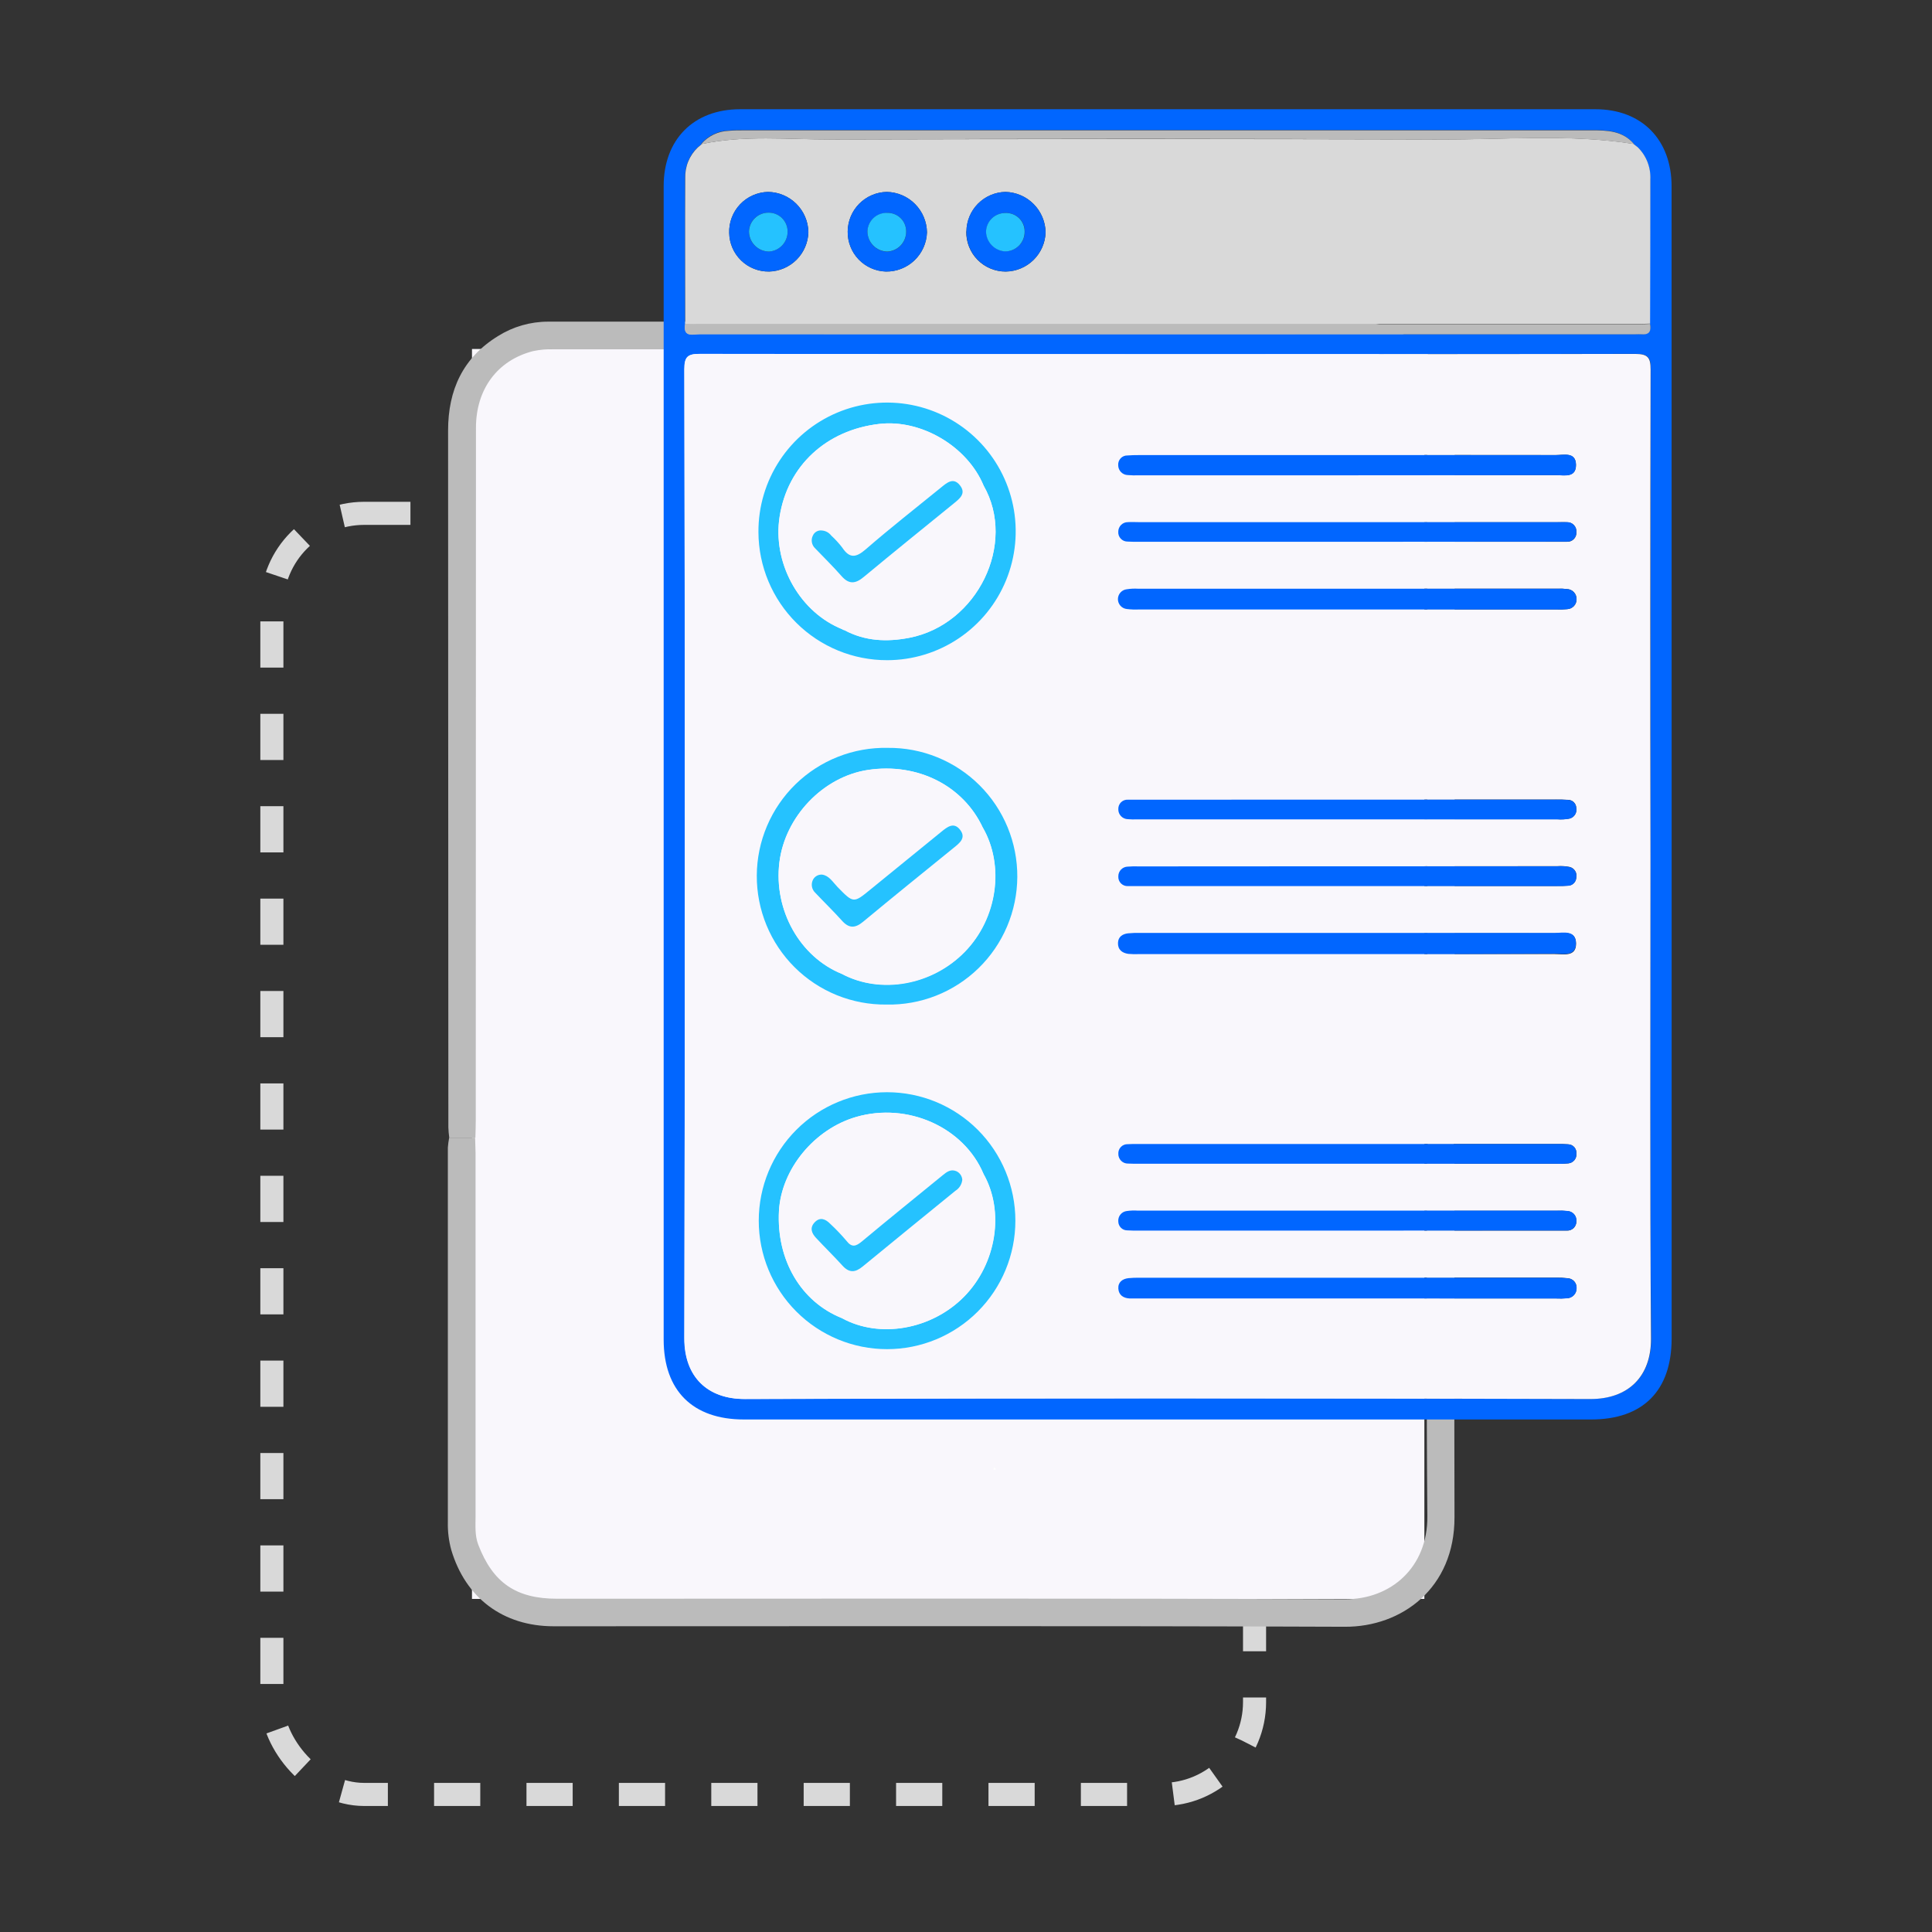
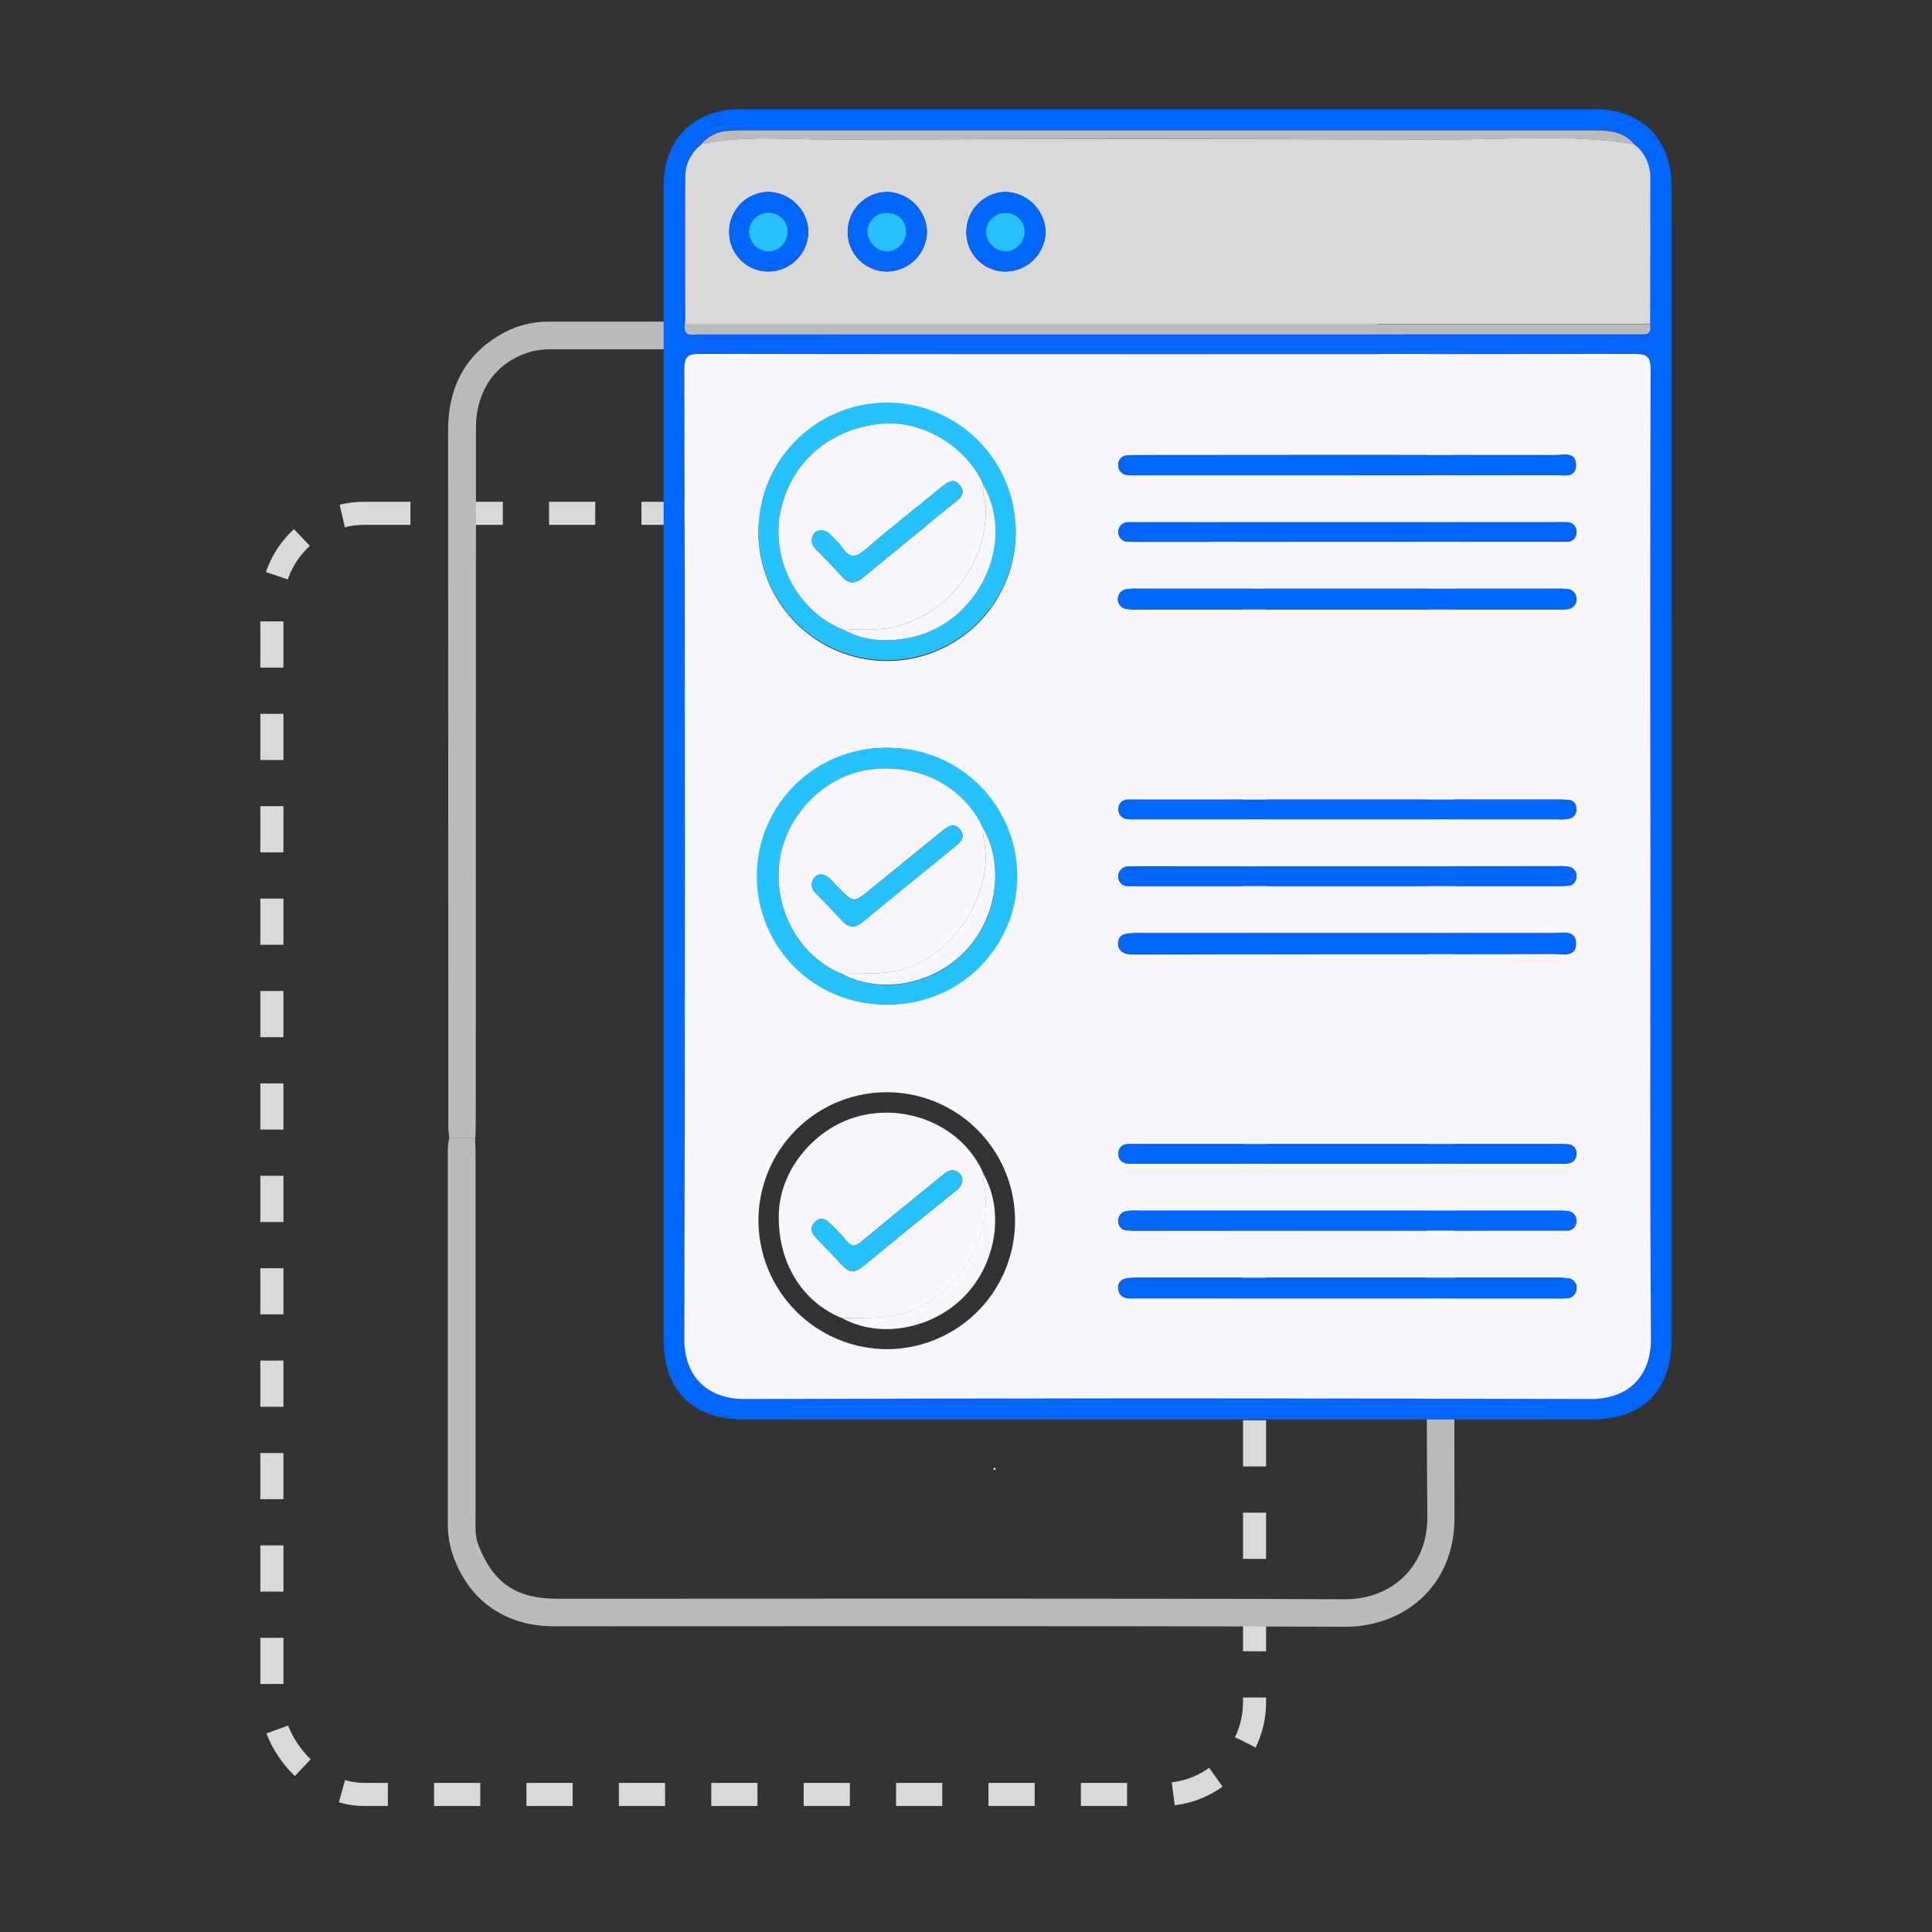
<svg xmlns="http://www.w3.org/2000/svg" width="115" height="115" viewBox="0 0 115 115" fill="none">
  <rect x="0" y="0" width="115" height="115" fill="#333333" stroke="none" />
  <rect x="16.183" y="30.556" width="58.493" height="76.256" rx="5.498" stroke="#D9D9D9" stroke-width="1.374" stroke-dasharray="2.75 2.75" />
  <g clip-path="url(#clip0_838_3910)">
-     <rect width="56.69" height="74.401" transform="translate(28.094 20.773)" fill="#F9F7FC" />
    <path d="M26.741 67.717C26.713 67.515 26.695 67.311 26.688 67.107C26.68 53.28 26.675 39.453 26.672 25.625C26.672 23.215 27.555 21.284 29.654 19.998C30.541 19.443 31.567 19.148 32.614 19.146C48.625 19.146 64.636 19.146 80.646 19.146C84.083 19.146 86.583 21.917 86.585 25.619C86.585 37.644 86.585 49.671 86.585 61.698C86.585 63.902 86.551 66.108 86.531 68.312L84.987 68.322C84.987 68.017 84.966 67.713 84.966 67.408C84.966 53.459 84.962 39.504 84.952 25.541C84.952 22.653 83.124 20.794 80.28 20.792C64.52 20.792 48.762 20.792 33.004 20.792C32.573 20.774 32.141 20.811 31.72 20.902C29.617 21.446 28.331 23.156 28.331 25.464C28.331 39.219 28.327 52.972 28.319 66.723C28.319 67.055 28.305 67.384 28.297 67.713L26.741 67.717Z" fill="#BBBBBB" />
    <path d="M26.737 67.717H28.281C28.281 68.022 28.307 68.326 28.307 68.629C28.307 75.835 28.307 83.04 28.307 90.245C28.307 90.816 28.256 91.397 28.47 91.951C29.341 94.216 30.716 95.163 33.164 95.163C48.806 95.163 64.425 95.13 80.055 95.193C82.793 95.205 84.991 93.296 84.962 90.245C84.897 83.243 84.94 76.228 84.942 69.236C84.942 68.934 84.958 68.627 84.968 68.326L86.512 68.316C86.535 68.592 86.577 68.869 86.577 69.145C86.577 76.196 86.557 83.249 86.577 90.3C86.594 94.545 83.421 96.845 80.061 96.831C64.358 96.77 48.656 96.806 32.955 96.802C29.949 96.802 27.712 95.12 26.861 92.256C26.714 91.718 26.645 91.162 26.658 90.604C26.658 83.171 26.658 75.739 26.658 68.308C26.673 68.11 26.7 67.912 26.737 67.717Z" fill="#BBBBBB" />
    <path d="M59.291 87.467L59.129 87.491L59.178 87.337L59.291 87.467Z" fill="#FEFEFE" />
  </g>
  <g clip-path="url(#clip1_838_3910)">
    <path d="M99.502 45.596V79.674C99.502 82.78 97.795 84.493 94.709 84.493H44.282C41.232 84.493 39.504 82.774 39.504 79.738V22.059C39.504 18.398 39.504 14.738 39.504 11.078C39.504 8.305 41.287 6.504 44.048 6.502C61.023 6.502 77.996 6.502 94.967 6.502C97.721 6.502 99.499 8.311 99.499 11.091C99.504 22.59 99.505 34.092 99.502 45.596ZM41.775 8.576L41.528 8.769C41.28 9.004 41.086 9.289 40.957 9.605C40.828 9.921 40.767 10.261 40.779 10.603C40.779 13.492 40.779 16.383 40.779 19.273C40.631 20.118 41.263 19.884 41.667 19.884C60.218 19.893 78.769 19.893 97.321 19.884C97.458 19.884 97.594 19.884 97.73 19.884C98.215 19.923 98.277 19.647 98.209 19.264C98.209 16.402 98.214 13.539 98.224 10.675C98.241 10.321 98.182 9.967 98.052 9.637C97.923 9.307 97.725 9.008 97.472 8.76L97.222 8.57H97.257C96.585 7.768 95.662 7.742 94.722 7.742H44.264C43.965 7.742 43.663 7.742 43.365 7.77C43.052 7.782 42.745 7.859 42.464 7.996C42.182 8.133 41.932 8.327 41.729 8.565L41.775 8.576ZM98.244 51.162C98.244 41.441 98.25 31.719 98.261 21.998C98.261 21.273 98.106 21.062 97.345 21.062C78.788 21.087 60.233 21.087 41.678 21.062C40.956 21.062 40.74 21.209 40.742 21.976C40.766 41.2 40.766 60.425 40.742 79.65C40.742 81.963 42.125 83.278 44.337 83.271C61.109 83.22 77.887 83.22 94.671 83.271C96.94 83.271 98.301 81.921 98.285 79.67C98.204 70.169 98.244 60.667 98.244 51.162Z" fill="#0166FF" />
    <path d="M98.243 51.163C98.243 60.668 98.204 70.17 98.274 79.675C98.289 81.927 96.928 83.282 94.66 83.276C77.88 83.225 61.102 83.225 44.325 83.276C42.113 83.276 40.724 81.962 40.73 79.655C40.783 60.431 40.783 41.206 40.73 21.981C40.73 21.214 40.949 21.065 41.667 21.067C60.223 21.088 78.778 21.088 97.333 21.067C98.094 21.067 98.252 21.287 98.25 22.003C98.228 31.721 98.226 41.441 98.243 51.163ZM52.802 80.308C54.312 80.304 55.787 79.852 57.041 79.009C58.294 78.166 59.27 76.97 59.845 75.572C60.42 74.173 60.568 72.636 60.27 71.154C59.972 69.671 59.243 68.311 58.173 67.243C57.103 66.176 55.741 65.451 54.26 65.158C52.778 64.866 51.243 65.019 49.849 65.6C48.455 66.181 47.264 67.162 46.427 68.421C45.59 69.679 45.144 71.157 45.145 72.669C45.156 74.697 45.967 76.638 47.402 78.069C48.836 79.499 50.778 80.304 52.802 80.308ZM45.145 31.678C45.145 33.196 45.595 34.679 46.437 35.94C47.28 37.201 48.477 38.184 49.877 38.764C51.278 39.343 52.818 39.494 54.304 39.196C55.79 38.898 57.154 38.166 58.224 37.092C59.294 36.017 60.022 34.649 60.315 33.16C60.608 31.672 60.453 30.13 59.87 28.729C59.287 27.329 58.302 26.133 57.04 25.293C55.778 24.453 54.296 24.007 52.78 24.012C51.775 24.01 50.78 24.208 49.852 24.593C48.923 24.978 48.08 25.543 47.371 26.256C46.661 26.969 46.099 27.815 45.718 28.746C45.337 29.677 45.143 30.674 45.148 31.68L45.145 31.678ZM52.758 59.794C54.267 59.797 55.743 59.352 57 58.516C58.257 57.68 59.237 56.489 59.818 55.095C60.399 53.701 60.554 52.165 60.264 50.683C59.974 49.2 59.251 47.837 58.187 46.766C57.123 45.695 55.766 44.963 54.287 44.664C52.808 44.365 51.274 44.511 49.878 45.085C48.482 45.659 47.288 46.634 46.445 47.887C45.603 49.141 45.151 50.616 45.145 52.127C45.145 54.153 45.945 56.098 47.373 57.535C48.8 58.972 50.737 59.785 52.761 59.796L52.758 59.794ZM80.168 77.287H92.618C92.837 77.298 93.057 77.294 93.275 77.274C93.427 77.268 93.572 77.203 93.678 77.093C93.783 76.983 93.842 76.835 93.841 76.683C93.847 76.607 93.837 76.53 93.812 76.459C93.788 76.387 93.748 76.32 93.697 76.264C93.646 76.208 93.584 76.163 93.515 76.132C93.445 76.1 93.371 76.084 93.294 76.082C93.077 76.057 92.857 76.046 92.638 76.049H67.823C67.604 76.045 67.385 76.053 67.167 76.073C66.797 76.113 66.53 76.293 66.558 76.7C66.587 77.108 66.854 77.263 67.226 77.283C67.416 77.296 67.606 77.283 67.799 77.283L80.168 77.287ZM80.184 56.79C84.305 56.79 88.428 56.79 92.553 56.79C93.065 56.79 93.817 56.977 93.813 56.166C93.809 55.356 93.047 55.555 92.542 55.555C84.322 55.546 76.103 55.546 67.884 55.555C67.639 55.548 67.394 55.556 67.149 55.579C66.823 55.618 66.57 55.783 66.556 56.142C66.541 56.541 66.801 56.733 67.16 56.799C67.378 56.82 67.598 56.825 67.817 56.815L80.184 56.79ZM80.184 36.276H92.634C92.853 36.287 93.072 36.281 93.29 36.259C93.442 36.251 93.586 36.184 93.689 36.072C93.793 35.96 93.848 35.811 93.844 35.658C93.845 35.505 93.787 35.357 93.682 35.246C93.577 35.135 93.432 35.069 93.279 35.063C93.09 35.039 92.899 35.032 92.708 35.041H67.725C67.505 35.028 67.285 35.039 67.068 35.074C66.923 35.089 66.789 35.158 66.691 35.266C66.594 35.375 66.54 35.516 66.54 35.662C66.54 35.808 66.594 35.949 66.691 36.057C66.789 36.166 66.923 36.234 67.068 36.25C67.312 36.279 67.558 36.288 67.803 36.276H80.184ZM80.249 28.281C84.375 28.281 88.501 28.281 92.625 28.281C93.12 28.281 93.817 28.441 93.809 27.667C93.8 26.894 93.08 27.087 92.605 27.087C84.33 27.075 76.052 27.075 67.773 27.087C67.554 27.087 67.335 27.087 67.116 27.109C67.041 27.106 66.965 27.12 66.895 27.149C66.825 27.178 66.762 27.221 66.709 27.276C66.657 27.331 66.617 27.396 66.592 27.468C66.567 27.54 66.557 27.616 66.563 27.692C66.563 27.845 66.624 27.991 66.731 28.101C66.838 28.21 66.983 28.273 67.136 28.276C67.354 28.295 67.574 28.299 67.792 28.29L80.249 28.281ZM80.212 73.25H92.586C92.804 73.25 93.023 73.25 93.242 73.25C93.317 73.257 93.394 73.248 93.466 73.224C93.537 73.199 93.603 73.16 93.659 73.108C93.714 73.056 93.758 72.994 93.788 72.924C93.818 72.854 93.832 72.778 93.831 72.702C93.838 72.627 93.829 72.55 93.806 72.478C93.783 72.406 93.746 72.339 93.696 72.282C93.646 72.224 93.585 72.178 93.517 72.144C93.449 72.111 93.375 72.093 93.299 72.089C93.081 72.065 92.862 72.058 92.643 72.069H67.733C67.514 72.053 67.294 72.061 67.077 72.091C67.001 72.099 66.928 72.121 66.862 72.157C66.795 72.194 66.736 72.243 66.688 72.302C66.64 72.361 66.605 72.429 66.583 72.501C66.562 72.574 66.555 72.651 66.563 72.726C66.567 72.865 66.625 72.997 66.725 73.094C66.825 73.19 66.958 73.244 67.097 73.243C67.316 73.259 67.534 73.259 67.753 73.259L80.212 73.25ZM80.155 32.248H92.61C92.829 32.248 93.047 32.248 93.266 32.248C93.342 32.253 93.418 32.241 93.49 32.214C93.561 32.187 93.626 32.145 93.679 32.091C93.733 32.037 93.774 31.972 93.801 31.9C93.827 31.829 93.838 31.752 93.833 31.676C93.839 31.6 93.83 31.524 93.805 31.452C93.78 31.38 93.74 31.314 93.688 31.259C93.636 31.203 93.573 31.159 93.503 31.129C93.433 31.1 93.357 31.085 93.281 31.087C93.063 31.072 92.844 31.087 92.625 31.087H67.808C67.589 31.087 67.37 31.087 67.151 31.087C67.076 31.086 67.001 31.1 66.93 31.128C66.86 31.157 66.796 31.199 66.743 31.252C66.689 31.306 66.647 31.369 66.618 31.44C66.589 31.51 66.575 31.585 66.576 31.661C66.572 31.737 66.583 31.813 66.609 31.884C66.635 31.955 66.676 32.02 66.728 32.075C66.781 32.13 66.844 32.173 66.915 32.202C66.985 32.231 67.06 32.245 67.136 32.243C67.355 32.261 67.574 32.254 67.792 32.257L80.155 32.248ZM80.251 47.595H67.808C67.589 47.595 67.37 47.595 67.151 47.595C67.076 47.59 67 47.601 66.929 47.627C66.858 47.653 66.793 47.694 66.739 47.748C66.685 47.801 66.642 47.865 66.615 47.935C66.587 48.006 66.575 48.082 66.578 48.158C66.573 48.311 66.63 48.459 66.734 48.571C66.839 48.683 66.983 48.748 67.136 48.753C67.326 48.77 67.517 48.774 67.707 48.764H92.689C92.933 48.783 93.178 48.77 93.419 48.725C93.555 48.692 93.672 48.609 93.748 48.492C93.824 48.375 93.852 48.233 93.826 48.096C93.825 47.971 93.776 47.851 93.689 47.761C93.603 47.671 93.485 47.617 93.36 47.61C93.115 47.592 92.868 47.59 92.623 47.59L80.251 47.595ZM80.251 69.27H92.704C92.923 69.28 93.142 69.273 93.36 69.248C93.499 69.233 93.626 69.164 93.714 69.056C93.802 68.949 93.845 68.811 93.833 68.672C93.84 68.603 93.833 68.534 93.812 68.468C93.792 68.402 93.758 68.341 93.713 68.288C93.668 68.236 93.612 68.193 93.55 68.163C93.488 68.133 93.42 68.116 93.351 68.113C93.133 68.094 92.914 68.094 92.695 68.094H67.703C67.512 68.094 67.32 68.094 67.129 68.104C67.054 68.102 66.978 68.115 66.907 68.143C66.837 68.171 66.773 68.214 66.72 68.268C66.667 68.323 66.626 68.388 66.6 68.459C66.573 68.531 66.562 68.607 66.567 68.683C66.566 68.758 66.58 68.833 66.608 68.903C66.636 68.974 66.678 69.037 66.732 69.091C66.785 69.145 66.848 69.187 66.918 69.216C66.988 69.245 67.063 69.259 67.138 69.259C67.357 69.278 67.576 69.27 67.795 69.27H80.251ZM80.162 51.564H67.788C67.569 51.555 67.35 51.559 67.132 51.577C67.056 51.578 66.981 51.593 66.912 51.623C66.842 51.653 66.779 51.696 66.726 51.751C66.673 51.805 66.632 51.869 66.604 51.94C66.577 52.011 66.563 52.086 66.565 52.162C66.561 52.238 66.572 52.314 66.599 52.385C66.626 52.456 66.668 52.521 66.721 52.575C66.774 52.629 66.838 52.671 66.909 52.699C66.98 52.727 67.056 52.739 67.132 52.736C67.322 52.736 67.515 52.736 67.705 52.736H92.697C92.916 52.736 93.135 52.736 93.354 52.716C93.478 52.709 93.596 52.656 93.683 52.567C93.771 52.478 93.822 52.359 93.826 52.234C93.856 52.098 93.832 51.955 93.757 51.837C93.683 51.719 93.566 51.635 93.43 51.603C93.19 51.556 92.944 51.54 92.699 51.557L80.162 51.564Z" fill="#F9F7FC" />
    <path d="M40.788 19.28C40.788 16.39 40.773 13.499 40.788 10.61C40.776 10.268 40.836 9.928 40.965 9.612C41.094 9.296 41.289 9.011 41.536 8.776L41.775 8.577H41.74C44.301 8.027 46.896 8.307 49.473 8.301C61.578 8.269 73.677 8.269 85.767 8.301C89.6 8.316 93.448 7.957 97.268 8.57H97.233L97.482 8.761C97.736 9.009 97.933 9.307 98.063 9.637C98.193 9.967 98.251 10.321 98.235 10.675C98.235 13.537 98.23 16.401 98.22 19.264C98.001 19.264 97.782 19.284 97.563 19.284H41.442C41.223 19.31 41.007 19.288 40.788 19.28ZM50.458 13.775C50.447 14.392 50.679 14.989 51.104 15.436C51.53 15.883 52.114 16.144 52.731 16.163C53.362 16.173 53.972 15.935 54.43 15.499C54.887 15.064 55.156 14.466 55.177 13.834C55.168 13.2 54.914 12.595 54.469 12.146C54.023 11.696 53.42 11.437 52.788 11.424C52.17 11.435 51.581 11.687 51.146 12.126C50.711 12.565 50.464 13.156 50.458 13.775ZM57.515 13.775C57.509 14.088 57.565 14.399 57.681 14.689C57.796 14.98 57.969 15.245 58.188 15.467C58.408 15.69 58.67 15.867 58.958 15.986C59.247 16.106 59.557 16.167 59.869 16.165C60.488 16.155 61.079 15.908 61.52 15.474C61.961 15.04 62.218 14.453 62.239 13.834C62.228 13.201 61.973 12.596 61.527 12.147C61.082 11.698 60.48 11.439 59.847 11.424C59.231 11.437 58.645 11.689 58.211 12.127C57.778 12.566 57.532 13.156 57.526 13.773L57.515 13.775ZM45.772 16.165C46.389 16.15 46.978 15.897 47.415 15.46C47.852 15.022 48.104 14.433 48.119 13.814C48.107 13.181 47.848 12.577 47.399 12.131C46.95 11.685 46.345 11.432 45.713 11.424C45.4 11.432 45.093 11.501 44.807 11.628C44.522 11.755 44.264 11.938 44.05 12.165C43.835 12.392 43.668 12.66 43.557 12.952C43.446 13.245 43.394 13.556 43.405 13.869C43.416 14.487 43.672 15.075 44.115 15.505C44.559 15.935 45.154 16.171 45.772 16.163V16.165Z" fill="#D9D9D9" />
    <path d="M40.788 19.279C41.007 19.279 41.225 19.299 41.444 19.299H97.561C97.78 19.299 97.999 19.288 98.217 19.279C98.285 19.663 98.217 19.936 97.738 19.899C97.603 19.888 97.467 19.899 97.329 19.899C78.777 19.899 60.226 19.899 41.676 19.899C41.271 19.89 40.639 20.125 40.788 19.279Z" fill="#BBBBBB" />
    <path d="M97.263 8.576C93.443 7.963 89.606 8.322 85.762 8.307C73.657 8.25 61.559 8.25 49.468 8.307C46.891 8.307 44.296 8.033 41.734 8.583C41.937 8.344 42.187 8.15 42.469 8.013C42.751 7.876 43.058 7.799 43.371 7.788C43.668 7.759 43.97 7.759 44.27 7.759H94.727C95.668 7.755 96.591 7.781 97.263 8.576Z" fill="#BBBBBB" />
-     <path d="M52.801 80.307C50.776 80.307 48.833 79.501 47.401 78.067C45.969 76.633 45.164 74.688 45.164 72.66C45.164 70.632 45.969 68.687 47.401 67.252C48.833 65.818 50.776 65.013 52.801 65.013C54.827 65.013 56.769 65.818 58.202 67.252C59.634 68.687 60.439 70.632 60.439 72.66C60.439 74.688 59.634 76.633 58.202 78.067C56.769 79.501 54.827 80.307 52.801 80.307ZM58.54 69.871C57.371 67.094 54.024 65.595 50.962 66.485C48.468 67.21 46.512 69.6 46.367 72.079C46.21 74.999 47.665 77.483 50.106 78.46C52.349 79.698 55.455 79.153 57.391 77.181C59.327 75.21 59.809 72.101 58.54 69.871Z" fill="#25C2FF" />
    <path d="M45.145 31.68C45.135 30.162 45.575 28.675 46.41 27.408C47.244 26.141 48.436 25.151 49.833 24.562C51.231 23.974 52.771 23.814 54.26 24.103C55.748 24.392 57.117 25.117 58.193 26.186C59.27 27.255 60.005 28.62 60.306 30.107C60.607 31.595 60.46 33.139 59.884 34.543C59.308 35.947 58.329 37.148 57.07 37.995C55.812 38.841 54.331 39.294 52.815 39.297C50.789 39.303 48.844 38.505 47.406 37.077C45.968 35.649 45.154 33.708 45.145 31.68ZM50.262 37.509C51.493 38.166 52.791 38.223 54.134 37.962C58.179 37.174 60.526 32.366 58.547 28.905C57.58 26.57 54.828 24.946 52.342 25.233C49.177 25.597 46.873 27.735 46.405 30.753C45.983 33.441 47.499 36.274 49.92 37.362L50.139 37.461C50.173 37.49 50.217 37.508 50.262 37.509Z" fill="#25C2FF" />
    <path d="M52.76 59.795C51.748 59.806 50.743 59.615 49.805 59.234C48.867 58.852 48.014 58.287 47.297 57.573C46.579 56.858 46.01 56.007 45.624 55.07C45.238 54.133 45.042 53.128 45.047 52.115C45.052 51.101 45.259 50.099 45.655 49.166C46.051 48.233 46.629 47.388 47.354 46.681C48.08 45.974 48.938 45.418 49.88 45.047C50.822 44.675 51.829 44.495 52.841 44.516C53.853 44.505 54.858 44.696 55.795 45.078C56.733 45.46 57.586 46.024 58.304 46.739C59.022 47.454 59.59 48.305 59.977 49.242C60.363 50.179 60.559 51.183 60.554 52.197C60.548 53.211 60.341 54.213 59.945 55.146C59.549 56.079 58.972 56.924 58.246 57.631C57.521 58.338 56.662 58.894 55.72 59.265C54.778 59.637 53.772 59.817 52.76 59.795ZM58.507 49.281C57.341 46.762 54.615 45.386 51.666 45.833C48.997 46.236 46.722 48.615 46.391 51.344C46.048 54.179 47.612 56.965 50.111 57.973C52.432 59.208 55.49 58.656 57.435 56.658C59.38 54.661 59.806 51.541 58.507 49.274V49.281Z" fill="#25C2FF" />
    <path d="M80.171 77.289H67.809C67.616 77.289 67.426 77.289 67.235 77.289C66.864 77.269 66.594 77.088 66.568 76.706C66.542 76.325 66.807 76.119 67.176 76.08C67.394 76.06 67.614 76.052 67.833 76.056H92.644C92.863 76.052 93.082 76.063 93.3 76.089C93.376 76.09 93.451 76.107 93.52 76.138C93.589 76.169 93.651 76.214 93.703 76.271C93.754 76.327 93.793 76.393 93.818 76.465C93.843 76.537 93.852 76.613 93.847 76.689C93.847 76.842 93.789 76.989 93.683 77.099C93.577 77.21 93.433 77.275 93.28 77.28C93.062 77.3 92.843 77.305 92.624 77.293L80.171 77.289Z" fill="#0166FF" />
    <path d="M80.186 56.792H67.808C67.589 56.802 67.37 56.797 67.151 56.777C66.793 56.722 66.532 56.529 66.547 56.12C66.561 55.76 66.814 55.596 67.14 55.556C67.385 55.533 67.63 55.525 67.876 55.532C76.094 55.532 84.313 55.532 92.533 55.532C93.038 55.532 93.798 55.333 93.804 56.144C93.811 56.954 93.056 56.768 92.544 56.768C88.428 56.791 84.309 56.799 80.186 56.792Z" fill="#0166FF" />
    <path d="M80.182 36.278H67.806C67.561 36.29 67.315 36.281 67.072 36.251C66.926 36.236 66.792 36.167 66.695 36.059C66.597 35.95 66.543 35.809 66.543 35.663C66.543 35.517 66.597 35.376 66.695 35.267C66.792 35.159 66.926 35.09 67.072 35.075C67.288 35.041 67.508 35.03 67.728 35.042H92.705C92.895 35.033 93.087 35.04 93.276 35.064C93.429 35.07 93.573 35.136 93.679 35.247C93.784 35.358 93.842 35.507 93.84 35.66C93.845 35.813 93.79 35.961 93.686 36.073C93.583 36.186 93.439 36.253 93.287 36.26C93.069 36.282 92.849 36.288 92.63 36.278H80.182Z" fill="#0166FF" />
    <path d="M80.247 28.292H67.79C67.571 28.302 67.352 28.297 67.134 28.278C66.981 28.275 66.835 28.212 66.728 28.103C66.621 27.993 66.561 27.847 66.56 27.694C66.554 27.618 66.564 27.542 66.589 27.47C66.615 27.399 66.655 27.333 66.707 27.278C66.759 27.223 66.822 27.18 66.892 27.151C66.963 27.122 67.038 27.108 67.114 27.111C67.333 27.093 67.551 27.089 67.77 27.089C76.049 27.089 84.326 27.089 92.603 27.089C93.078 27.089 93.799 26.87 93.806 27.669C93.813 28.469 93.117 28.281 92.623 28.283C88.499 28.289 84.374 28.292 80.247 28.292Z" fill="#0166FF" />
    <path d="M80.213 73.251H67.756C67.537 73.251 67.318 73.251 67.1 73.236C66.961 73.237 66.827 73.183 66.728 73.086C66.628 72.99 66.57 72.858 66.566 72.719C66.558 72.644 66.564 72.567 66.586 72.494C66.607 72.421 66.643 72.353 66.691 72.294C66.739 72.235 66.798 72.186 66.864 72.15C66.931 72.114 67.004 72.091 67.08 72.084C67.297 72.053 67.517 72.046 67.736 72.062H92.645C92.864 72.051 93.084 72.057 93.302 72.082C93.378 72.085 93.452 72.104 93.52 72.137C93.588 72.17 93.649 72.217 93.699 72.274C93.749 72.332 93.786 72.398 93.809 72.471C93.832 72.543 93.841 72.619 93.833 72.695C93.835 72.771 93.82 72.846 93.791 72.916C93.761 72.986 93.717 73.049 93.662 73.101C93.606 73.153 93.54 73.192 93.469 73.216C93.397 73.241 93.32 73.25 93.245 73.243C93.026 73.243 92.807 73.243 92.589 73.243L80.213 73.251Z" fill="#0166FF" />
    <path d="M80.153 32.25H67.78C67.561 32.25 67.342 32.25 67.124 32.237C67.048 32.238 66.972 32.224 66.902 32.195C66.832 32.166 66.769 32.123 66.716 32.068C66.663 32.014 66.623 31.948 66.596 31.877C66.57 31.806 66.559 31.73 66.564 31.654C66.563 31.578 66.577 31.503 66.606 31.433C66.634 31.363 66.677 31.299 66.73 31.245C66.784 31.192 66.848 31.15 66.918 31.121C66.988 31.093 67.063 31.079 67.139 31.08C67.358 31.065 67.576 31.08 67.795 31.08H92.623C92.842 31.08 93.061 31.08 93.28 31.08C93.356 31.079 93.431 31.093 93.501 31.123C93.571 31.152 93.634 31.196 93.686 31.252C93.738 31.307 93.778 31.373 93.803 31.445C93.828 31.517 93.838 31.593 93.831 31.669C93.837 31.745 93.826 31.822 93.799 31.893C93.773 31.965 93.731 32.03 93.677 32.084C93.624 32.138 93.559 32.18 93.488 32.207C93.417 32.234 93.341 32.246 93.264 32.241C93.046 32.241 92.827 32.241 92.608 32.241L80.153 32.25Z" fill="#0166FF" />
    <path d="M80.251 47.597H92.623C92.868 47.597 93.115 47.597 93.36 47.616C93.485 47.623 93.602 47.677 93.689 47.767C93.775 47.858 93.824 47.977 93.826 48.103C93.852 48.24 93.824 48.382 93.748 48.498C93.672 48.615 93.554 48.699 93.419 48.731C93.178 48.776 92.932 48.79 92.688 48.771H67.696C67.505 48.78 67.315 48.777 67.125 48.76C66.972 48.755 66.828 48.689 66.723 48.577C66.618 48.466 66.562 48.317 66.567 48.164C66.563 48.088 66.576 48.013 66.604 47.942C66.631 47.871 66.674 47.807 66.728 47.754C66.782 47.701 66.847 47.66 66.918 47.633C66.989 47.607 67.064 47.596 67.14 47.601C67.359 47.601 67.578 47.601 67.796 47.601L80.251 47.597Z" fill="#0166FF" />
    <path d="M80.249 69.271H67.795C67.576 69.271 67.357 69.271 67.139 69.26C67.063 69.261 66.988 69.246 66.918 69.218C66.849 69.189 66.785 69.146 66.732 69.093C66.679 69.039 66.637 68.975 66.609 68.905C66.58 68.835 66.566 68.76 66.568 68.684C66.563 68.608 66.574 68.532 66.6 68.461C66.626 68.389 66.667 68.324 66.72 68.27C66.773 68.215 66.837 68.172 66.908 68.144C66.978 68.116 67.054 68.103 67.13 68.106C67.32 68.093 67.513 68.095 67.703 68.095H92.693C92.912 68.095 93.131 68.095 93.349 68.115C93.418 68.118 93.486 68.135 93.548 68.165C93.61 68.195 93.666 68.237 93.711 68.29C93.756 68.342 93.79 68.403 93.81 68.469C93.831 68.535 93.838 68.604 93.831 68.673C93.843 68.812 93.8 68.95 93.712 69.058C93.624 69.166 93.497 69.234 93.358 69.249C93.14 69.274 92.921 69.282 92.702 69.271H80.249Z" fill="#0166FF" />
    <path d="M80.159 51.565H92.697C92.942 51.548 93.187 51.564 93.428 51.611C93.564 51.643 93.681 51.727 93.755 51.845C93.829 51.963 93.854 52.106 93.824 52.242C93.82 52.367 93.769 52.486 93.681 52.575C93.594 52.664 93.476 52.718 93.351 52.724C93.133 52.742 92.914 52.744 92.695 52.744H67.707C67.517 52.744 67.324 52.744 67.134 52.744C67.058 52.747 66.982 52.735 66.912 52.707C66.841 52.679 66.776 52.637 66.723 52.583C66.67 52.529 66.628 52.464 66.601 52.393C66.575 52.322 66.563 52.246 66.567 52.17C66.566 52.094 66.579 52.019 66.606 51.948C66.634 51.877 66.676 51.813 66.728 51.758C66.781 51.704 66.844 51.661 66.914 51.631C66.983 51.601 67.058 51.586 67.134 51.585C67.352 51.567 67.571 51.563 67.79 51.572L80.159 51.565Z" fill="#0166FF" />
    <path d="M50.458 13.774C50.464 13.156 50.711 12.564 51.146 12.125C51.581 11.686 52.17 11.435 52.787 11.424C53.42 11.437 54.023 11.695 54.468 12.145C54.914 12.595 55.168 13.2 55.176 13.833C55.156 14.466 54.888 15.064 54.43 15.5C53.973 15.936 53.362 16.175 52.73 16.164C52.114 16.146 51.529 15.884 51.103 15.437C50.678 14.99 50.446 14.392 50.458 13.774ZM52.816 12.679C52.666 12.672 52.517 12.696 52.376 12.748C52.236 12.799 52.107 12.878 51.997 12.98C51.887 13.082 51.799 13.204 51.736 13.341C51.674 13.477 51.639 13.624 51.634 13.774C51.634 14.09 51.757 14.393 51.977 14.619C52.198 14.845 52.498 14.975 52.814 14.981C53.114 14.968 53.398 14.839 53.608 14.623C53.817 14.406 53.935 14.117 53.938 13.816C53.945 13.665 53.921 13.515 53.867 13.374C53.814 13.234 53.732 13.106 53.626 12.998C53.521 12.891 53.395 12.806 53.255 12.75C53.116 12.693 52.966 12.666 52.816 12.67V12.679Z" fill="#0166FF" />
    <path d="M57.524 13.772C57.53 13.155 57.776 12.565 58.209 12.127C58.642 11.688 59.229 11.436 59.845 11.424C60.477 11.438 61.079 11.697 61.525 12.147C61.971 12.596 62.226 13.2 62.236 13.833C62.215 14.452 61.958 15.039 61.517 15.472C61.076 15.906 60.485 16.153 59.867 16.162C59.555 16.163 59.247 16.101 58.959 15.98C58.672 15.86 58.411 15.683 58.193 15.461C57.975 15.238 57.803 14.974 57.688 14.684C57.573 14.394 57.517 14.084 57.524 13.772ZM59.847 12.677C59.547 12.675 59.258 12.791 59.043 13.001C58.829 13.211 58.706 13.498 58.701 13.798C58.712 14.098 58.834 14.383 59.044 14.598C59.253 14.813 59.535 14.943 59.834 14.961C59.989 14.961 60.143 14.931 60.286 14.87C60.429 14.81 60.559 14.722 60.667 14.611C60.776 14.5 60.861 14.368 60.918 14.224C60.976 14.08 61.003 13.925 61 13.77C61 13.62 60.969 13.472 60.91 13.335C60.85 13.198 60.763 13.075 60.654 12.972C60.545 12.87 60.416 12.791 60.275 12.741C60.135 12.691 59.985 12.669 59.836 12.679L59.847 12.677Z" fill="#0166FF" />
    <path d="M45.771 16.162C45.154 16.171 44.559 15.935 44.116 15.506C43.672 15.077 43.416 14.49 43.404 13.873C43.393 13.56 43.444 13.248 43.555 12.955C43.665 12.662 43.833 12.394 44.047 12.166C44.262 11.938 44.52 11.755 44.805 11.628C45.091 11.501 45.399 11.431 45.712 11.424C46.344 11.431 46.948 11.684 47.397 12.129C47.846 12.574 48.105 13.177 48.118 13.809C48.104 14.428 47.852 15.018 47.415 15.456C46.978 15.894 46.389 16.147 45.771 16.162ZM46.882 13.779C46.882 13.629 46.852 13.481 46.794 13.343C46.736 13.205 46.651 13.08 46.544 12.976C46.437 12.872 46.31 12.79 46.171 12.736C46.032 12.681 45.883 12.655 45.734 12.659C45.431 12.658 45.141 12.776 44.924 12.987C44.708 13.199 44.583 13.487 44.576 13.79C44.582 14.106 44.712 14.407 44.937 14.628C45.163 14.849 45.466 14.973 45.782 14.973C46.083 14.952 46.365 14.817 46.57 14.595C46.774 14.373 46.886 14.081 46.882 13.779Z" fill="#0166FF" />
    <path d="M50.111 78.455C47.679 77.484 46.215 75 46.366 72.08C46.502 69.6 48.458 67.211 50.96 66.486C54.023 65.596 57.373 67.095 58.541 69.872C58.524 70.007 58.524 70.144 58.541 70.28C59.197 73.173 57.462 76.582 54.535 77.918C53.087 78.573 51.599 78.422 50.111 78.455ZM57.276 70.218C57.269 70.109 57.232 70.004 57.169 69.915C57.107 69.826 57.021 69.755 56.922 69.71C56.583 69.572 56.349 69.754 56.114 69.944C54.507 71.259 52.896 72.555 51.302 73.887C50.945 74.183 50.7 74.273 50.376 73.85C50.08 73.498 49.764 73.163 49.429 72.847C49.151 72.562 48.845 72.409 48.512 72.744C48.18 73.079 48.307 73.401 48.578 73.679C49.103 74.236 49.645 74.775 50.16 75.338C50.558 75.776 50.919 75.747 51.356 75.386C53.188 73.879 55.027 72.38 56.874 70.891C56.987 70.818 57.083 70.721 57.153 70.605C57.223 70.49 57.265 70.359 57.276 70.225V70.218Z" fill="#F9F7FC" />
    <path d="M50.113 78.454C51.601 78.415 53.089 78.566 54.526 77.911C57.453 76.575 59.186 73.166 58.532 70.273C58.515 70.137 58.515 70.001 58.532 69.865C59.8 72.084 59.313 75.217 57.39 77.175C55.467 79.133 52.356 79.698 50.113 78.454Z" fill="#F9F7FC" />
    <path d="M49.922 37.362C47.49 36.267 45.984 33.441 46.407 30.753C46.881 27.735 49.178 25.597 52.344 25.233C54.838 24.946 57.581 26.569 58.548 28.904C58.426 29.375 58.678 29.809 58.684 30.276C58.697 31.899 58.161 33.478 57.165 34.758C56.169 36.039 54.77 36.945 53.195 37.329C52.217 37.572 51.226 37.371 50.264 37.509C50.222 37.505 50.183 37.488 50.152 37.461L49.922 37.362ZM48.918 31.577C48.808 31.562 48.697 31.584 48.6 31.64C48.504 31.694 48.428 31.779 48.384 31.881C48.323 32.005 48.303 32.144 48.327 32.28C48.351 32.416 48.418 32.54 48.518 32.635C49.043 33.187 49.592 33.719 50.093 34.293C50.531 34.797 50.922 34.757 51.406 34.35C53.186 32.871 54.987 31.419 56.783 29.958C57.135 29.671 57.516 29.356 57.135 28.883C56.755 28.409 56.363 28.733 56.017 29.016C54.519 30.236 52.994 31.426 51.535 32.696C50.953 33.2 50.574 33.252 50.132 32.593C49.935 32.335 49.716 32.096 49.476 31.877C49.41 31.79 49.326 31.717 49.23 31.666C49.134 31.614 49.027 31.584 48.918 31.577Z" fill="#F9F7FC" />
    <path d="M50.262 37.509C51.233 37.371 52.215 37.572 53.193 37.329C54.768 36.945 56.167 36.039 57.163 34.758C58.16 33.478 58.695 31.898 58.682 30.276C58.682 29.809 58.424 29.375 58.547 28.904C60.526 32.365 58.179 37.173 54.134 37.962C52.791 38.223 51.493 38.17 50.262 37.509Z" fill="#F9F7FC" />
    <path d="M50.11 57.966C47.612 56.958 46.047 54.172 46.391 51.337C46.721 48.608 48.996 46.229 51.665 45.826C54.614 45.388 57.34 46.755 58.506 49.276C58.503 49.496 58.516 49.716 58.546 49.933C59.217 53 57.014 56.341 54.367 57.484C52.969 58.082 51.541 57.916 50.11 57.966ZM48.94 52.051C48.823 52.043 48.706 52.07 48.605 52.13C48.505 52.19 48.425 52.28 48.377 52.387C48.322 52.513 48.307 52.653 48.335 52.788C48.363 52.923 48.433 53.045 48.535 53.138C49.064 53.69 49.609 54.233 50.119 54.794C50.537 55.263 50.906 55.248 51.377 54.855C53.162 53.375 54.967 51.918 56.767 50.457C57.124 50.17 57.513 49.854 57.148 49.381C56.782 48.908 56.38 49.219 56.028 49.506C54.634 50.645 53.232 51.776 51.838 52.917C50.801 53.767 50.808 53.764 49.845 52.779C49.567 52.503 49.353 52.122 48.94 52.06V52.051Z" fill="#F9F7FC" />
    <path d="M50.109 57.966C51.54 57.916 52.969 58.08 54.367 57.477C57.016 56.334 59.217 52.998 58.545 49.927C58.515 49.709 58.502 49.489 58.506 49.27C59.805 51.535 59.348 54.665 57.434 56.638C55.52 58.612 52.431 59.201 50.109 57.966Z" fill="#F9F7FC" />
    <path d="M52.814 12.671C52.964 12.667 53.113 12.694 53.251 12.75C53.39 12.806 53.516 12.889 53.621 12.996C53.727 13.102 53.809 13.229 53.863 13.369C53.917 13.509 53.942 13.658 53.937 13.808C53.933 14.109 53.815 14.398 53.606 14.615C53.397 14.832 53.113 14.96 52.812 14.973C52.497 14.967 52.196 14.837 51.976 14.611C51.755 14.385 51.632 14.082 51.633 13.766C51.638 13.616 51.672 13.469 51.735 13.333C51.797 13.197 51.886 13.074 51.995 12.972C52.105 12.87 52.234 12.791 52.375 12.739C52.515 12.688 52.665 12.665 52.814 12.671Z" fill="#25C2FF" />
    <path d="M59.838 12.679C59.986 12.671 60.135 12.694 60.275 12.745C60.414 12.796 60.542 12.876 60.65 12.978C60.758 13.081 60.843 13.204 60.902 13.341C60.961 13.478 60.991 13.626 60.991 13.775C60.994 13.93 60.966 14.084 60.909 14.229C60.852 14.373 60.766 14.505 60.658 14.616C60.549 14.727 60.42 14.815 60.276 14.875C60.133 14.935 59.98 14.966 59.825 14.966C59.525 14.947 59.244 14.818 59.034 14.603C58.825 14.388 58.703 14.103 58.691 13.803C58.695 13.502 58.818 13.215 59.033 13.004C59.248 12.794 59.537 12.677 59.838 12.679Z" fill="#25C2FF" />
    <path d="M46.881 13.779C46.885 14.08 46.775 14.371 46.571 14.593C46.368 14.815 46.087 14.951 45.787 14.973C45.472 14.973 45.168 14.85 44.943 14.628C44.717 14.407 44.588 14.106 44.582 13.79C44.588 13.487 44.713 13.199 44.93 12.988C45.146 12.776 45.437 12.658 45.739 12.659C45.888 12.656 46.036 12.683 46.175 12.738C46.313 12.792 46.439 12.874 46.545 12.979C46.652 13.083 46.736 13.207 46.794 13.345C46.852 13.482 46.881 13.63 46.881 13.779Z" fill="#25C2FF" />
    <path d="M57.279 70.225C57.265 70.359 57.221 70.488 57.149 70.602C57.078 70.716 56.98 70.812 56.866 70.882C55.021 72.382 53.182 73.884 51.348 75.388C50.911 75.749 50.55 75.778 50.152 75.34C49.638 74.775 49.095 74.244 48.57 73.681C48.299 73.392 48.189 73.068 48.504 72.746C48.819 72.424 49.143 72.564 49.421 72.849C49.761 73.165 50.081 73.501 50.381 73.855C50.705 74.277 50.95 74.188 51.307 73.892C52.899 72.564 54.51 71.263 56.12 69.949C56.354 69.758 56.588 69.576 56.927 69.714C57.026 69.76 57.112 69.831 57.174 69.921C57.236 70.011 57.272 70.116 57.279 70.225Z" fill="#25C2FF" />
    <path d="M48.92 31.577C49.029 31.584 49.135 31.615 49.23 31.666C49.326 31.718 49.41 31.79 49.476 31.877C49.715 32.096 49.935 32.336 50.132 32.593C50.569 33.251 50.952 33.2 51.534 32.696C52.993 31.428 54.518 30.236 56.017 29.016C56.362 28.734 56.745 28.396 57.135 28.883C57.524 29.369 57.135 29.671 56.783 29.958C54.986 31.419 53.186 32.872 51.405 34.35C50.913 34.758 50.53 34.788 50.093 34.293C49.592 33.719 49.042 33.187 48.517 32.635C48.417 32.541 48.35 32.416 48.326 32.28C48.302 32.145 48.322 32.005 48.384 31.882C48.428 31.779 48.504 31.694 48.601 31.639C48.698 31.584 48.81 31.562 48.92 31.577Z" fill="#25C2FF" />
    <path d="M48.939 52.061C49.352 52.122 49.567 52.499 49.844 52.788C50.807 53.774 50.8 53.776 51.837 52.926C53.231 51.785 54.633 50.654 56.027 49.515C56.379 49.228 56.771 48.906 57.147 49.391C57.523 49.875 57.123 50.179 56.766 50.466C54.966 51.927 53.161 53.384 51.376 54.865C50.906 55.257 50.536 55.272 50.118 54.803C49.608 54.236 49.063 53.708 48.534 53.147C48.432 53.054 48.363 52.932 48.334 52.797C48.306 52.662 48.321 52.522 48.377 52.396C48.424 52.289 48.504 52.199 48.605 52.139C48.705 52.079 48.822 52.052 48.939 52.061Z" fill="#25C2FF" />
  </g>
  <defs>
    <clipPath id="clip0_838_3910">
      <rect width="59.922" height="77.692" fill="white" transform="translate(26.672 19.146)" />
    </clipPath>
    <clipPath id="clip1_838_3910">
      <rect width="60" height="78" fill="white" transform="translate(39.5 6.5)" />
    </clipPath>
  </defs>
</svg>